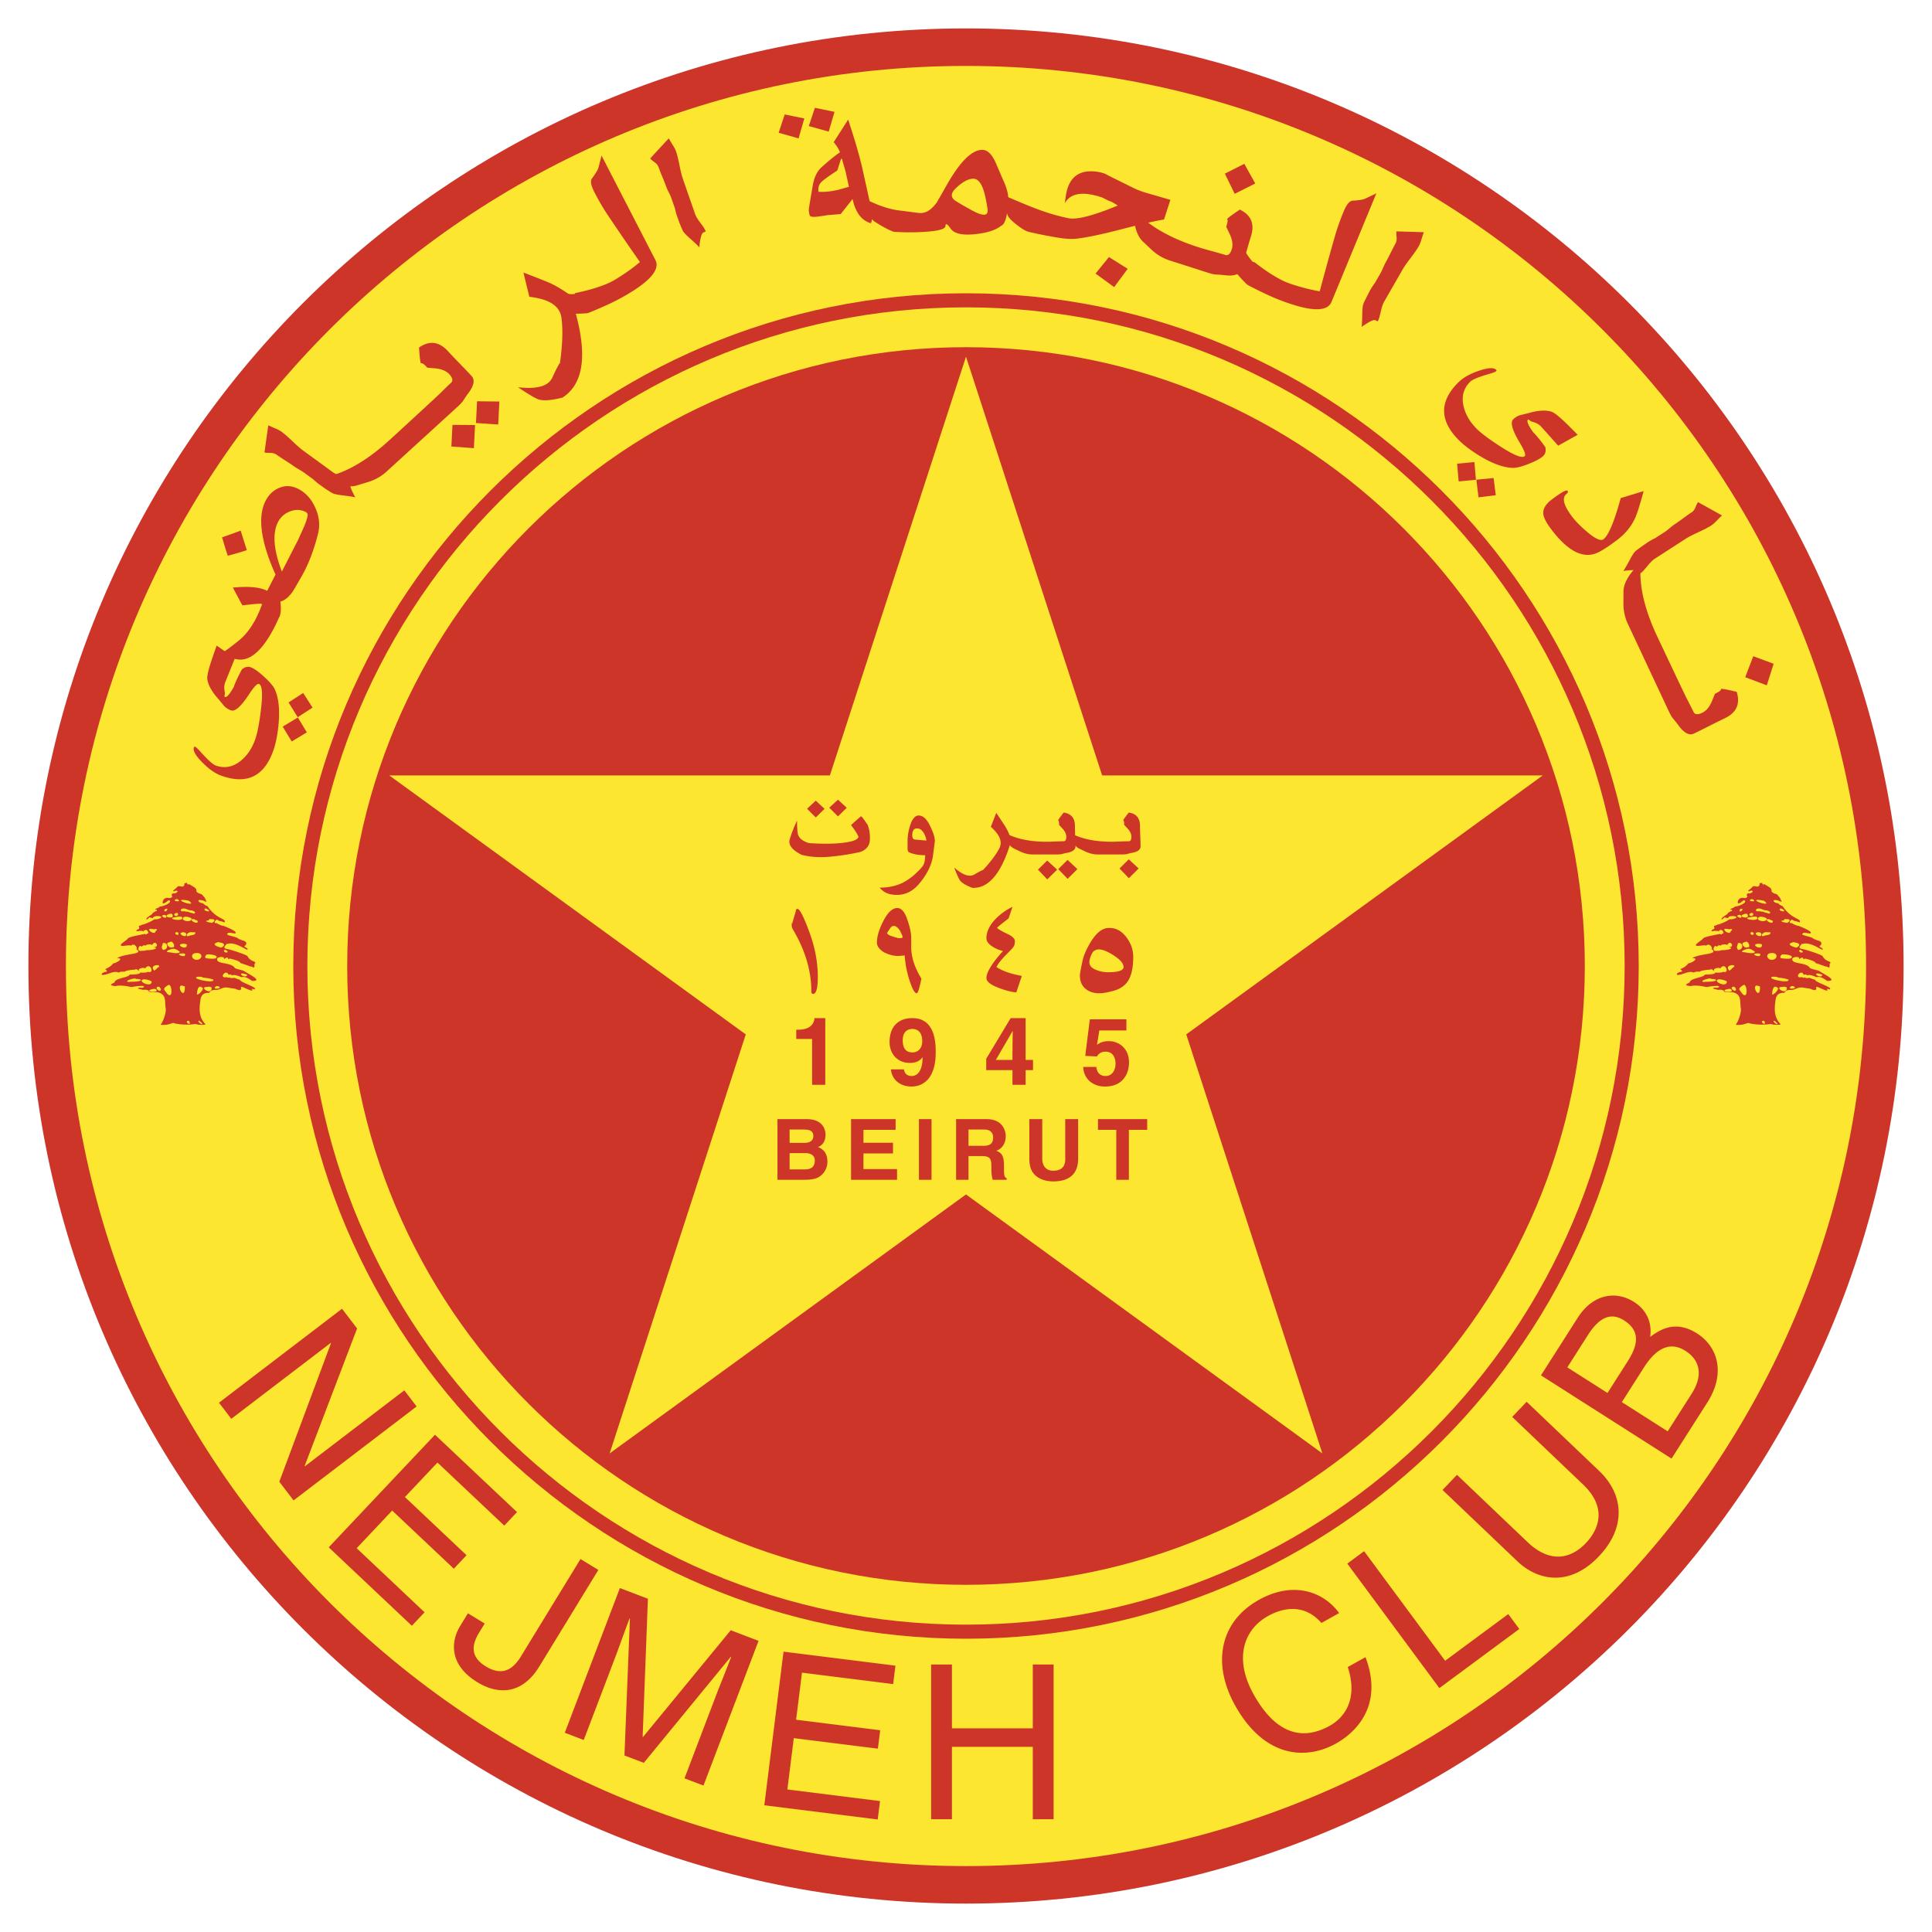
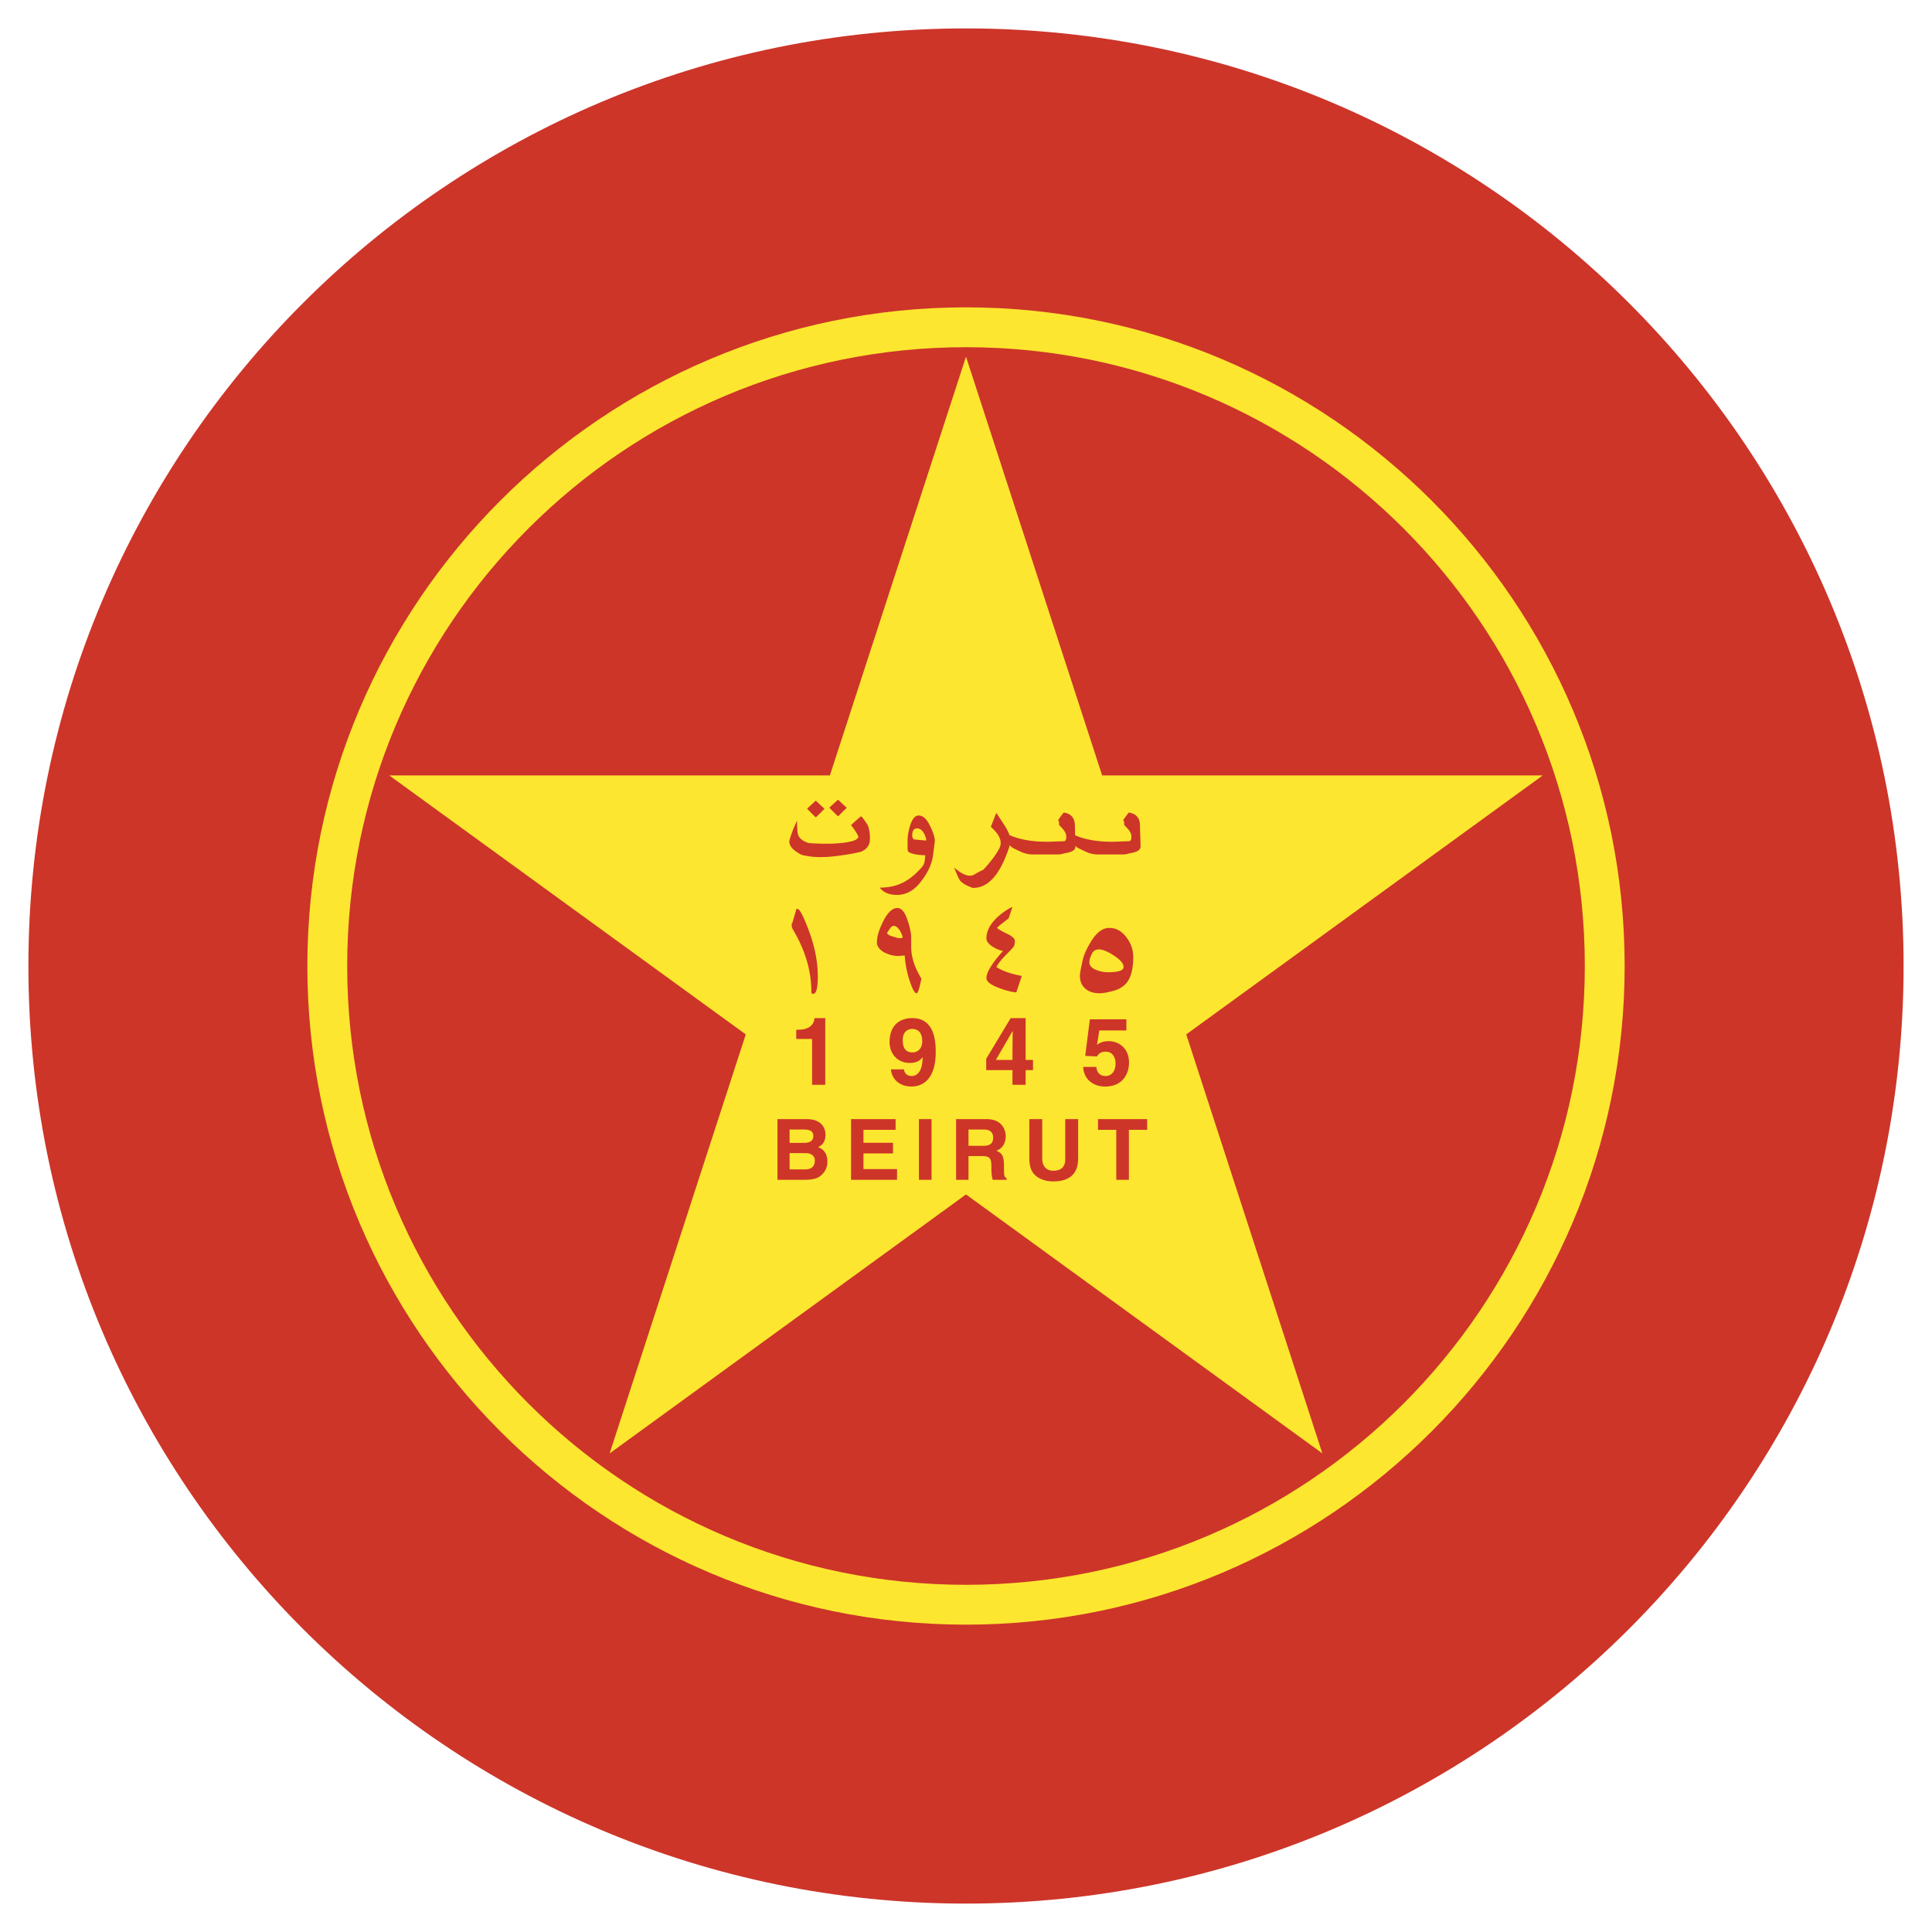
<svg xmlns="http://www.w3.org/2000/svg" width="2500" height="2500" viewBox="0 0 192.756 192.756">
  <g fill-rule="evenodd" clip-rule="evenodd">
    <path fill="#fff" d="M0 0h192.756v192.756H0V0z" />
    <path d="M96.378 189.922c51.663 0 93.543-41.883 93.543-93.544 0-51.662-41.881-93.543-93.543-93.543-51.662 0-93.544 41.881-93.544 93.543 0 51.661 41.882 93.544 93.544 93.544z" fill="#cd3529" />
-     <path d="M96.378 186.18c49.594 0 89.801-40.207 89.801-89.802 0-49.595-40.207-89.801-89.801-89.801-49.595 0-89.802 40.206-89.802 89.801.001 49.595 40.207 89.802 89.802 89.802z" fill="#fde62f" />
-     <path d="M29.261 96.378c0 37.009 30.108 67.118 67.117 67.118 37.008 0 67.118-30.109 67.118-67.118s-30.109-67.117-67.118-67.117c-37.008 0-67.117 30.108-67.117 67.117z" fill="#cd3529" />
    <path d="M30.665 96.378c0-36.235 29.479-65.714 65.714-65.714s65.713 29.479 65.713 65.714-29.479 65.714-65.713 65.714-65.714-29.479-65.714-65.714z" fill="#fde62f" />
    <path d="M96.378 158.117c34.096 0 61.739-27.643 61.739-61.739S130.474 34.64 96.378 34.64c-34.097 0-61.738 27.642-61.738 61.738 0 34.097 27.642 61.739 61.738 61.739z" fill="#cd3529" />
    <path fill="#fde62f" d="M153.92 77.364h-43.959L96.378 35.587l-13.58 41.777h-43.96l35.568 25.839-13.582 41.805 35.554-25.838 35.554 25.836-13.58-41.805 35.568-25.837z" />
-     <path d="M29.72 71.583l-1.515.913.898 1.484 1.511-.911-.913-1.509 1.484-.962-.939-1.458-1.455.943.929 1.5zm-8.105-7.173l-.372 1.065c-.421 1.204-.606 1.97-.557 2.297.085.584.443 1.229 1.074 1.936.252.301.438.527.56.677.192.223.434.385.727.488.404.141.997-.382 1.778-1.57.501-.77.837-1.125 1.009-1.065.327.114.393.974.199 2.579-.162 1.347-.349 2.32-.561 2.923-.325.931-.816 1.658-1.474 2.182-.766.612-1.589.765-2.469.456-.293-.103-.812-.572-1.556-1.409-.25-.279-.423-.437-.518-.47-.052-.018-.088.002-.11.062-.105.302.122.749.682 1.342.714.763 1.408 1.263 2.083 1.498 2.54.898 4.263.049 5.17-2.546.199-.569.352-1.266.456-2.09.216-1.695.112-3.019-.31-3.97-.14-.319-.495-.741-1.066-1.266-.571-.523-1.021-.843-1.348-.958-.284-.099-.575-.032-.87.204-.368.665-.642 1.255-.823 1.772-.406.719-.695 1.048-.868.987-.051-.017-.069-.066-.05-.148a.595.595 0 0 0 .026-.324c-.078-.385-.064-.714.041-.988l.966-2.392-1.819-1.272z" fill="#cd3529" />
    <path d="M27.739 52.083c.254-.495.654-.85 1.2-1.062.546-.212 1.068-.191 1.565.063.155.079.215.213.181.4-.056.331-.221.791-.492 1.38l-.464 1.025-.462.902-1.145 2.232c-.83-2.171-.958-3.817-.383-4.94zm-3.112 2.806l-.31-.979c-.052-.16-.111-.346-.177-.559l-.129-.411c-.456.175-1.074.398-1.854.671.305 1.039.497 1.651.576 1.835a32.56 32.56 0 0 0 1.894-.557zm3.358 5.128c.519-.145.994-.588 1.426-1.332l.691-1.201c.673-1.174 1.219-2.598 1.636-4.273.204-.819.112-1.667-.276-2.543-.387-.876-.955-1.507-1.704-1.892-.626-.32-1.245-.36-1.856-.119-.611.24-1.077.673-1.398 1.299-.825 1.609-.497 4.065.984 7.369l-.831 1.622c-.717-.369-1.859-.476-3.425-.321l.949 1.769c1.033-.118 1.627-.172 1.786-.163.057.009.108.019.153.032.041.021.04.051-.001.091-.174.485-.366.931-.575 1.337-.483.943-1.063 1.687-1.74 2.233-.968.777-1.484 1.147-1.549 1.115.255.223.504.397.749.522 1.503.771 2.971-.238 4.399-3.025.142-.277.279-.57.413-.882.199-.288.252-.836.158-1.643l.011.005zM26.768 42.431c.1.049.324.151.674.305a3.2 3.2 0 0 1 .661.347c.258.188.615.499 1.071.934.456.435.812.746 1.07.934l2.982 2.174c.192.14.51.284.955.433.445.147.745.278.899.391l-.141.239c-.094.16.076.639.511 1.435-.166-.052-.595-.12-1.29-.204-.467-.055-.784-.121-.955-.199-.055-.017-.31-.175-.769-.476-.26-.184-.457-.324-.589-.421a6.578 6.578 0 0 1-.608-.511l-.895-.652a5.977 5.977 0 0 0-.511-.321c-.23-.132-.4-.239-.511-.32a18.63 18.63 0 0 0-.859-.574c-.388-.249-.67-.438-.847-.566s-.384-.193-.621-.193c-.315.001-.519-.015-.609-.046l.382-2.709zM56.12 39.668c-1.072.271-1.851.335-2.338.196-.32-.089-1.019-.499-2.097-1.229 1.369.157 2.346.031 2.929-.378.217-.152.384-.352.5-.6.394-.856.646-1.339.758-1.451.255-1.865.302-3.375.139-4.533a1.881 1.881 0 0 0-.319-.814c-.467-.667-1.427-1.083-2.881-1.248l-.587-2.416c.603.225 1.411.542 2.422.95.588.235 1.327.661 2.216 1.278.182.531.322.962.421 1.295 1.362 4.594.975 7.577-1.163 8.95z" fill="#cd3529" />
    <path d="M58.64 31.24c-.393.044-.921.065-1.587.065-.476-.067-.985-.354-1.524-.856-.324-.302-.536-.557-.633-.763-.062-.133-.076-.248-.042-.346a.167.167 0 0 1 .063-.059c.157-.074.573-.074 1.25 0 .678.075 1.07.087 1.177.037.029-.024.038-.048.026-.074 1.437-.294 2.593-.647 3.468-1.061.198-.093.407-.208.627-.341.932-.571 1.725-1.138 2.38-1.699a295.363 295.363 0 0 1-3.204-4.678 22.31 22.31 0 0 1-1.404-2.425c-.292-.599-.349-1.016-.167-1.253.371-.498.583-.851.637-1.058l.31-1.205 5.369 10.41c.446.859-.35 1.922-2.387 3.186-.803.5-1.633.943-2.491 1.328-.892.402-1.513.665-1.868.792zM66.72 13.805c.054.098.181.31.381.636.168.261.285.482.347.663.105.301.219.761.344 1.38.124.619.239 1.079.344 1.38l1.215 3.491c.077.224.258.523.542.898.284.375.458.652.521.833l-.252.117c-.168.078-.301.568-.396 1.472-.107-.137-.421-.438-.944-.903-.354-.312-.577-.548-.672-.709-.035-.046-.155-.322-.362-.831-.108-.3-.19-.527-.244-.682a6.757 6.757 0 0 1-.209-.769l-.364-1.048a5.008 5.008 0 0 0-.25-.55 4.372 4.372 0 0 1-.25-.552 20.233 20.233 0 0 0-.378-.963 19.696 19.696 0 0 1-.373-.949 1.059 1.059 0 0 0-.392-.517c-.252-.183-.405-.312-.461-.39l1.853-2.007zM38.864 43.903c.229-.209 4.706-4.314 5.139-4.748.434-.433.764-.752.989-.958s.172-.492-.161-.857c-.309-.338-.793-.536-1.451-.592l-.745-.063c-.327-.358-.531-.5-.611-.427-.006.006-.015.002-.028-.011-.062-.067-.125-.593-.189-1.576 1.044-.719 2.007-.596 2.887.367.258.285.652.698 1.18 1.242.528.543.922.957 1.181 1.24.363.397.222 1.008-.423 1.833-.062.082-.201.289-.417.621-.098.151-.288.356-.571.614l-7.1 6.482a4.732 4.732 0 0 1-1.859 1.032l-1.09.331c-.551.17-1.241.098-2.072-.215-.393-.146-.645-.279-.755-.401-.079-.086-.082-.164-.007-.231.047-.044.139-.085.276-.124 1.855-.519 3.796-1.705 5.827-3.559zm8.626-1.698l.107-2.169 2.223.024-.114 2.294-2.216-.149zm-2.456 2.341l.109-2.158 2.253.016-.117 2.311-2.245-.169zM84.697 18.634l-.651.186c-.287.082-.452.128-.496.137-.696.154-1.324.213-1.886.178-.057-.38.026-.693.249-.939.165-.176.548-.467 1.152-.872l.472-.314.369-1.148.092-.02c.234.809.359 1.249.376 1.32l.321 1.459.002.013zm-.899-3.436c-.552.384-1.167.884-1.844 1.502-.437.396-.725.996-.865 1.804l-.377 2.231a1.56 1.56 0 0 0 .033.596l.03.134c.035.161.307.208.814.144.425-.057.746-.104.96-.143.613-.05 1.057-.088 1.331-.111l1.18-1.495c.299 1.355.911 2.16 1.836 2.414l.176-.615c.119-.399.164-.606.132-.618-.146.033-.249-.085-.308-.353l-.413-1.874-.41-1.859c-.28-1.266-.765-2.941-1.454-5.024l-1.439 2.254c.335.412.54.75.618 1.013zm-3.105-2.621l1.989.553.576-1.969-1.956-.406-.609 1.822zm-3.009.668l1.99.562.572-1.988-1.955-.4-.607 1.826z" fill="#cd3529" />
    <path d="M95.39 20.077c-.289-.179-.432-.381-.428-.608.004-.209.141-.443.411-.701.669-.634 1.255-.946 1.757-.937.447.008.801.456 1.059 1.342.111.386.225.938.338 1.657.01.055.014.119.012.191-.006.273-.137.408-.393.402-.236-.005-.592-.129-1.061-.375a31.209 31.209 0 0 1-1.695-.971zm-5.415 3.089c.557.021 1.151.017 1.781-.008 1.71-.069 2.568-.273 2.574-.612.002-.119.031-.178.086-.177.081.002.229.154.444.458.267.369.793.561 1.579.576.256.005.534-.008.836-.039 1.062-.109 1.865-.34 2.412-.695.1-.071.18-.125.236-.16.248-.115.434-.536.557-1.264.092-.528.133-.997.123-1.409-.01-.475-.15-1.026-.422-1.652-.51-1.178-.785-1.818-.828-1.919-.377-.865-.822-1.302-1.332-1.312-1.024-.019-2.191 1.115-3.504 3.403l-1.047 1.832c-.517.721-1.062 1.077-1.637 1.066a2.453 2.453 0 0 1-.274-.018l-1.969-.256c-.547-.074-1.156-.235-1.828-.485-.263-.096-.843-.348-1.74-.758-.072-.01-.109.048-.112.176-.002.109.023.261.074.455.111.413.512.978 1.201 1.695.831.535 1.482.886 1.955 1.05.055.016.333.035.835.053z" fill="#cd3529" />
-     <path d="M106.234 20.279l.098-.692c.268-1.89 1.309-2.707 3.129-2.451.252.036.51.1.773.192.301.163.719.374 1.254.633l1.486.736c.379.193.781.355 1.205.489.115.035.979.286 2.592.753l-.637 1.962c-.914.149-2.363.48-4.346.997-1.867.484-3.318.789-4.35.911-.498.06-1.119.027-1.869-.097a44.763 44.763 0 0 1-2.639-.511l-.309-.071c-.26-.063-.631-.28-1.113-.649s-.795-.674-.936-.917a31.57 31.57 0 0 1-.738-2.215c1.635.706 2.74 1.168 3.318 1.387 1.225.476 2.375.82 3.451 1.035.824.172 2.451-.246 4.881-1.251.092.013-.1-.114-.572-.381a4.315 4.315 0 0 1-.537-.227l-.398-.201a7.388 7.388 0 0 0-1.336-.336c-1.172-.165-1.975.136-2.407.904zm4.407 5.367l1.869 1.174-1.352 1.824-1.857-1.351 1.34-1.647z" fill="#cd3529" />
-     <path d="M122.205 17.322l1.939-.977 1.094 1.959-2.053 1.033-.98-2.015zm-2.631 7.345c.297.095.74.223 1.332.384.59.161 1.031.288 1.324.382.291.093.512-.096.664-.566.139-.436.064-.957-.225-1.559l-.328-.682c.148-.462.18-.708.094-.735-.008-.002-.008-.012-.002-.029.027-.088.449-.404 1.266-.95 1.135.546 1.502 1.442 1.104 2.688-.119.365-.279.915-.482 1.647a41.713 41.713 0 0 1-.479 1.646c-.166.515-.766.696-1.803.546-.102-.013-.35-.03-.746-.052-.178-.008-.451-.072-.816-.19l-3.809-1.222a4.754 4.754 0 0 1-1.82-1.102l-.828-.782c-.42-.394-.701-1.03-.842-1.908-.068-.415-.078-.701-.027-.857.037-.112.104-.154.199-.124.059.02.141.081.244.18 1.369 1.35 3.363 2.446 5.98 3.285z" fill="#cd3529" />
+     <path d="M122.205 17.322l1.939-.977 1.094 1.959-2.053 1.033-.98-2.015zm-2.631 7.345c.297.095.74.223 1.332.384.59.161 1.031.288 1.324.382.291.093.512-.096.664-.566.139-.436.064-.957-.225-1.559l-.328-.682c.148-.462.18-.708.094-.735-.008-.002-.008-.012-.002-.029.027-.088.449-.404 1.266-.95 1.135.546 1.502 1.442 1.104 2.688-.119.365-.279.915-.482 1.647a41.713 41.713 0 0 1-.479 1.646c-.166.515-.766.696-1.803.546-.102-.013-.35-.03-.746-.052-.178-.008-.451-.072-.816-.19a4.754 4.754 0 0 1-1.82-1.102l-.828-.782c-.42-.394-.701-1.03-.842-1.908-.068-.415-.078-.701-.027-.857.037-.112.104-.154.199-.124.059.02.141.081.244.18 1.369 1.35 3.363 2.446 5.98 3.285z" fill="#cd3529" />
    <path d="M124.422 28.392a15.128 15.128 0 0 1-1.08-1.17c-.256-.408-.367-.982-.332-1.721.021-.443.078-.77.174-.978.061-.133.139-.218.236-.254a.145.145 0 0 1 .086.009c.156.072.426.39.809.955.379.564.623.871.732.92.035.006.061-.003.072-.028 1.152.906 2.17 1.56 3.051 1.96.199.091.422.177.666.258 1.039.342 1.984.582 2.834.718.496-1.86.996-3.682 1.506-5.466.266-.911.58-1.791.943-2.638.268-.61.551-.923.852-.937.623-.038 1.029-.103 1.225-.194l1.125-.541-4.475 10.832c-.367.897-1.695.976-3.98.236a20.909 20.909 0 0 1-2.629-1.045c-.885-.421-1.489-.726-1.815-.916zM142.055 23.165c-.041.104-.117.34-.232.706-.086.298-.178.53-.273.696-.16.277-.43.668-.812 1.171s-.654.893-.812 1.171l-1.844 3.212c-.119.207-.229.539-.328.998-.102.459-.199.772-.295.939l-.25-.113c-.168-.075-.623.15-1.365.673.035-.17.059-.604.07-1.304.006-.471.041-.794.1-.971.012-.057.143-.33.391-.819.143-.287.254-.502.336-.646.119-.206.266-.427.443-.662l.553-.965c.068-.119.156-.3.262-.546.104-.245.191-.428.26-.546.113-.199.273-.504.48-.919.205-.414.361-.716.471-.907.109-.189.152-.402.129-.637-.031-.313-.037-.517-.016-.61l2.732.079zM171.803 51.425c-.082.075-.258.249-.527.521-.215.226-.4.39-.561.493-.27.173-.691.393-1.266.657-.574.264-.998.482-1.266.655l-3.105 2.008c-.201.128-.447.377-.742.746s-.521.604-.684.709l-.172-.217c-.115-.144-.623-.155-1.523-.033.109-.135.328-.511.658-1.129.219-.416.396-.689.531-.818.035-.046.275-.229.723-.549.262-.183.461-.319.6-.408.199-.129.432-.258.697-.386l.932-.602c.115-.074.275-.198.479-.372s.361-.298.477-.373c.191-.124.475-.322.846-.595.373-.273.652-.47.836-.588a1.06 1.06 0 0 0 .41-.503c.117-.29.207-.47.27-.542l2.387 1.326zM149.018 47.692l.215 1.718-1.719.208-.219-1.755-1.764.169-.152-1.766 1.723-.167.152 1.764 1.764-.171zm6.441-3.228l-1.721-1.922c-.199-.213-.49-.369-.871-.467a.601.601 0 0 1-.281-.166c-.062-.051-.115-.058-.154-.02-.129.129.041.532.51 1.21.385.388.797.892 1.234 1.511.082.368.018.658-.197.871-.246.245-.729.509-1.449.794-.719.285-1.254.42-1.602.406-1.039-.035-2.273-.52-3.705-1.453-.695-.454-1.256-.895-1.682-1.322-1.938-1.948-1.949-3.869-.033-5.762.508-.503 1.26-.911 2.258-1.221.777-.244 1.279-.253 1.504-.026.045.046.049.088.01.126-.072.071-.289.159-.648.264-1.076.309-1.725.573-1.945.792-.664.66-.887 1.468-.672 2.424.184.82.623 1.581 1.316 2.278.451.452 1.246 1.044 2.385 1.777 1.357.874 2.158 1.189 2.406.945.127-.128-.045-.586-.518-1.372-.729-1.222-.939-1.984-.637-2.286.219-.218.471-.365.756-.441.188-.044.471-.113.854-.208.91-.26 1.646-.299 2.209-.122.316.099.924.6 1.824 1.503l.795.801-1.946 1.086zM163.986 48.997c-.369 1.362-.654 2.264-.857 2.707-.389.835-.98 1.555-1.775 2.158-1.02.773-1.766 1.236-2.238 1.387-1.338.429-2.779-.373-4.324-2.408-.502-.664-.773-1.181-.814-1.553-.055-.498.217-.974.814-1.428.965-.731 1.5-1.028 1.605-.889.066.087.029.189-.105.304-.482.389-.301 1.14.543 2.252.348.458.822.946 1.422 1.465.869.75 1.443 1.02 1.721.809.504-.382 1.078-1.752 1.723-4.107l2.285-.697z" fill="#cd3529" />
-     <path d="M170.527 72.431a65.014 65.014 0 0 1 1.535-.759c1.182-.554 1.584-1.436 1.209-2.648-.957-.23-1.479-.326-1.561-.287-.016.008-.023.016-.02.024.047.099-.15.25-.59.457l-.281.692c-.25.612-.582 1.015-.996 1.209-.447.21-.736.176-.865-.102a36.001 36.001 0 0 0-.623-1.229c-.283-.542-2.873-6.036-3.006-6.317-1.166-2.49-1.721-4.697-1.664-6.62.004-.144-.008-.244-.035-.301-.043-.092-.117-.111-.225-.062-.148.069-.352.271-.607.603-.545.699-.82 1.337-.822 1.914l-.008 1.138c-.006.76.139 1.453.434 2.083l4.078 8.705c.164.347.303.59.418.728.252.304.41.499.469.582.596.861 1.137 1.178 1.623.949.35-.164.862-.416 1.537-.759zM176.271 68.375l.686-2.149-2.033-.756-.803 2.095 2.15.81zM40.34 138.715l1.227 1.607-12.277 9.375-1.423-1.865 5.152-13.812-.025-.036-9.918 7.573-1.228-1.608 12.277-9.375 1.502 1.969-5.231 13.711.026.033 9.918-7.572zM41.091 162.203l-8.293-7.826 10.601-11.234 8.184 7.72-1.27 1.346-6.667-6.289-3.247 3.441 6.149 5.803-1.269 1.348-6.15-5.803-3.544 3.756 6.776 6.392-1.27 1.346zM48.357 161.98l-.562.916c-.964 1.578-.561 2.607.669 3.359 1.652 1.012 2.717.301 3.503-.984l5.95-9.727 1.78 1.088-5.883 9.619c-1.886 3.082-4.41 2.674-6.19 1.584-3.065-1.875-2.487-4.346-1.735-5.574l.797-1.303 1.671 1.022zM68.293 177.426l3.245-8.525c.161-.424.898-2.238 1.41-3.584l-.04-.016-8.676 10.578-1.93-.734.546-13.65-.04-.016c-.506 1.326-1.162 3.172-1.322 3.594l-3.246 8.525-1.89-.721 5.496-14.436 2.795 1.064-.524 13.773.041.016 8.748-10.645 2.775 1.057-5.495 14.438-1.893-.718zM87.569 181.529l-11.314-1.416 1.918-15.328 11.165 1.399-.229 1.836-9.095-1.139-.587 4.695 8.389 1.051-.23 1.836-8.39-1.049-.641 5.121 9.244 1.158-.23 1.836zM103.043 166.068h2.076v15.434h-2.076v-7.221h-8.068v7.221H92.9v-15.434h2.075v6.371h8.068v-6.371zM131.84 161.924c-1.828-2.082-4.043-1.414-5.338-.689-2.441 1.365-3.406 4.268-1.424 7.818 1.771 3.174 4.262 4.986 7.605 3.119 1.184-.66 2.916-2.367 1.785-5.85l1.766-.986c2.09 5.51-1.916 8.043-2.93 8.609-3.062 1.709-7.178 1.396-10.074-3.787-2.318-4.15-1.557-8.346 2.369-10.539 3.475-1.939 6.484-.787 8.006 1.318l-1.765.987zM144.182 165.693l6.298-4.656 1.1 1.488-7.975 5.897-9.185-12.42 1.678-1.24 8.084 10.931zM152.312 139.855l7.256 6.918c2.291 2.184 2.855 5.457-.068 8.525-2.865 3.006-6.029 2.457-8.115.467l-7.461-7.111 1.439-1.51 7.041 6.711c2.43 2.314 4.51 1.475 5.801.117 1.32-1.383 2.166-3.551-.264-5.865l-7.068-6.74 1.439-1.512zM156.371 136.422l2.035-3.193c1.248-1.959 2.412-2.264 3.629-1.49 1.596 1.02 1.445 2.377.369 4.064l-2.023 3.174-4.01-2.555zm10.399 9.103l3.574-5.605c1.838-2.885 1.061-5.549-1.025-6.879-2.23-1.422-3.789-.299-4.678.336.242-1.863-.758-2.936-1.611-3.479-1.777-1.133-4.082-.842-5.631 1.59l-3.656 5.732 13.027 8.305zm-4.958-5.634l2.209-3.465c.914-1.434 2.307-2.816 4.139-1.648 1.451.926 1.787 2.441.619 4.273l-2.395 3.754-4.572-2.914zM103.557 86.762l.927.974.987-.969-.989-.912-.925.907zM105.584 86.711l.932.971.978-.97-.984-.918-.926.917zM111.695 86.646l.928.973.979-.971-.985-.911-.922.909z" fill="#cd3529" />
    <path d="M112.426 85.209c.23-.061.375-.096.436-.106.619-.104.93-.318.93-.643 0-.23-.01-.573-.025-1.027-.02-.456-.029-.799-.029-1.029 0-.786-.373-1.23-1.123-1.334-.365.464-.549.724-.549.779 0 .011.002.016.008.016.057 0 .086.146.086.438l.311.331c.273.292.41.576.41.852 0 .298-.092.448-.277.448-.182 0-.459.008-.824.024-.367.017-.645.025-.83.025-1.482 0-2.699-.221-3.682-.642a25.388 25.388 0 0 1-.023-.937c0-.786-.375-1.23-1.123-1.334-.365.464-.549.724-.549.779 0 .011.002.016.006.016.059 0 .088.146.088.438l.309.331c.273.292.41.576.41.852 0 .298-.092.448-.275.448s-.459.008-.826.024c-.367.017-.643.025-.83.025-1.508 0-2.742-.229-3.732-.664a5.645 5.645 0 0 0-.463-.917c-.357-.55-.645-.984-.863-1.303l-.543 1.392c.658.583.986 1.118.986 1.607 0 .176-.041.346-.123.511-.318.627-.861 1.354-1.629 2.183-.092.017-.383.168-.871.453a.882.882 0 0 1-.452.124c-.428 0-.951-.274-1.57-.822.28.731.482 1.173.608 1.326.192.237.598.474 1.216.709 1.525.061 2.74-1.275 3.65-4.004.023-.07.051-.159.076-.245.137.148.277.259.428.329l.617.294c.412.196.826.294 1.242.294h2.4c.23 0 .396-.014.502-.041.23-.061.375-.096.436-.106.619-.104.93-.318.93-.643l-.002-.074c.117.119.24.216.371.276l.617.294c.41.196.824.294 1.24.294h2.4c.228 0 .396-.013.5-.041zM79.044 92.11l.354-1.2c0-.153.055-.229.165-.229.22 0 .606.745 1.158 2.232.58 1.561.871 3.07.871 4.528 0 1.145-.155 1.717-.466 1.717-.117 0-.177-.076-.177-.229 0-2.102-.635-4.204-1.904-6.305a.366.366 0 0 0-.028-.11.388.388 0 0 1-.027-.121v-.283h.054zM89.199 92.377c-.175 0-.321.105-.438.315-.081.116-.143.207-.187.272l-.066.097c0 .125.139.232.417.326.424.146.694.218.811.218.212 0 .318-.036.318-.109 0-.087-.087-.3-.263-.642-.219-.317-.416-.477-.592-.477zm1.064 2.956c-.081 0-.195.007-.345.022s-.265.022-.346.022c-.424 0-.888-.125-1.392-.374-.46-.293-.691-.616-.691-.969 0-.572.201-1.26.603-2.066.453-.917.932-1.375 1.436-1.375.387 0 .708.355.964 1.066.278.776.417 1.403.417 1.88v.923c0 1.012.34 2.07 1.019 3.176l-.043.209c-.176.836-.318 1.252-.428 1.252-.183 0-.398-.361-.646-1.088a10.025 10.025 0 0 1-.548-2.678zM101.014 90.477l-.385 1.15-.646.504a6.507 6.507 0 0 0-.514.438c.131.139.498.351 1.096.636.457.219.688.449.688.69 0 .292-.057.492-.166.602-.076.11-.26.311-.555.603-.561.555-.934 1.014-1.117 1.379.562.381 1.406.678 2.531.889l-.549 1.643c-.467-.035-1.041-.182-1.721-.438-.84-.314-1.26-.643-1.26-.986 0-.576.551-1.479 1.654-2.706a3.166 3.166 0 0 1-1.029-.428c-.418-.262-.625-.543-.625-.843 0-.636.291-1.264.877-1.885a5.96 5.96 0 0 1 1.721-1.248zM109.695 94.719c-.357 0-.605.135-.744.406-.176.343-.264.635-.264.877 0 .344.244.606.732.789.365.139.744.209 1.139.209 1.027 0 1.541-.176 1.541-.527 0-.343-.328-.727-.984-1.15-.619-.402-1.119-.603-1.496-.603h.076v-.001zm1.018-2.137c.658 0 1.227.325 1.703.975.432.592.648 1.231.648 1.918 0 1.307-.271 2.223-.812 2.75a2.507 2.507 0 0 1-1.078.602c-.631.184-1.121.273-1.473.273-.572 0-1.033-.145-1.385-.438-.383-.314-.572-.752-.572-1.314 0-.213.092-.727.275-1.545.102-.459.332-1.004.691-1.632.602-1.059 1.242-1.589 1.924-1.589h.079zM79.443 102.734h.187c1.264 0 1.601-.656 1.629-1.154h1.078v6.65h-1.313v-4.576h-1.581v-.92zM91.047 105c.459 0 .964-.326.964-1.113 0-.758-.328-1.227-1-1.227-.337 0-.945.168-.945 1.123 0 1.002.486 1.217.981 1.217zm-.86 1.693v.01c.075.455.365.65.767.65.542 0 1.085-.455 1.094-1.846l-.018-.02c-.3.449-.814.562-1.262.562-1.273 0-2.016-.965-2.016-2.08 0-1.631.967-2.391 2.268-2.391 2.298 0 2.336 2.484 2.336 3.42 0 2.57-1.214 3.404-2.411 3.404-1.132 0-1.947-.656-2.061-1.711h1.303v.002zM99.357 105.746l1.664-2.867h.02c0 .207-.027 1.252-.027 2.867h-1.657zm3.707 0h-.738v-4.166h-1.492l-2.439 4.053v1.135h2.619v1.463h1.312v-1.463h.738v-1.022zM109.447 104.24c.242-.168.541-.365 1.188-.365.887 0 2.008.619 2.008 2.143 0 .906-.459 2.387-2.41 2.387-1.039 0-2.098-.619-2.164-1.957h1.312c.057.543.346.906.926.906.625 0 .992-.531.992-1.242 0-.588-.283-1.186-.973-1.186-.178 0-.627.01-.879.477l-1.172-.057.459-3.648h3.646v1.109h-2.699l-.234 1.433zM78.779 115.047h1.604c.456 0 .911.203.911.736 0 .617-.354.887-.968.887h-1.547v-1.623zm-1.213 2.662h2.558c1.236 0 1.563-.209 1.907-.545a1.75 1.75 0 0 0 .52-1.246c0-.6-.193-1.191-.93-1.471.251-.125.739-.371.739-1.244 0-.625-.378-1.547-1.859-1.547h-2.934v6.053h-.001zm1.213-5.014h1.446c.569 0 .922.152.922.652 0 .484-.395.678-.89.678h-1.479v-1.33h.001zM89.355 112.725h-3.207v1.287h2.946v1.066h-2.946v1.563h3.351v1.068h-4.59v-6.053h4.446v1.069zM92.94 117.709h-1.257v-6.053h1.257v6.053zM96.628 114.318v-1.623h1.575c.74 0 .883.475.883.795 0 .6-.32.828-.975.828h-1.483zm-1.238 3.391h1.238v-2.369h1.301c.932 0 .98.32.98 1.146 0 .623.051.936.135 1.223h1.393v-.16c-.27-.102-.27-.32-.27-1.207 0-1.129-.27-1.314-.764-1.533.604-.203.939-.777.939-1.445 0-.525-.293-1.707-1.896-1.707H95.39v6.052zM107.566 115.596c0 1.592-.957 2.273-2.479 2.273-.555 0-1.379-.135-1.916-.73-.33-.371-.455-.859-.473-1.467v-4.016h1.287v3.932c0 .844.488 1.215 1.076 1.215.865 0 1.219-.422 1.219-1.156v-3.99h1.285v3.939h.001zM112.629 117.709h-1.258v-4.984h-1.826v-1.069h4.91v1.069h-1.826v4.984zM79.985 85.291c-.822-.417-1.232-.857-1.232-1.319 0-.066.014-.145.041-.239.169-.571.412-1.192.729-1.863 0 .764.037 1.245.114 1.443.137.357.489.623 1.057.799.213.022.593.042 1.139.058 1.256.033 2.273-.038 3.048-.213.431-.099.688-.25.77-.453-.075-.236-.321-.632-.74-1.187.306-.286.635-.576.985-.873.049 0 .164.128.345.387.126.176.238.339.337.487.143.411.214.821.214 1.228 0 .147-.003.255-.008.321-.044.516-.345.89-.904 1.12-.833.199-1.798.355-2.893.47-.367.039-.731.058-1.094.058a7.776 7.776 0 0 1-1.908-.224zm.535-4.597c.082-.082.373-.354.872-.813.192.181.482.452.872.813l-.436.436c-.143.142-.288.285-.436.427a63.836 63.836 0 0 1-.863-.863c-.001.006-.003.006-.009 0zm2.212-.107c.252-.233.545-.5.879-.803.362.343.652.612.872.808-.027.028-.089.087-.186.18-.096.093-.179.174-.25.245l-.436.433a48.181 48.181 0 0 1-.872-.863c.001.006-.002.006-.007 0zM92.424 83.859a1.901 1.901 0 0 0-.281-.785c-.18-.283-.397-.426-.65-.426-.319 0-.478.231-.478.692 0 .262.088.402.264.418a23.1 23.1 0 0 0 1.145.101zm.666 1.465c-.121.934-.576 1.875-1.365 2.824-.63.758-1.378 1.137-2.244 1.137-.773 0-1.343-.241-1.71-.726 1.113 0 2.061-.27 2.845-.814.279-.192.509-.373.69-.542.471-.44.751-.753.839-.939.104-.225.156-.538.156-.939-.625 0-1.147-.09-1.564-.272-.126-.055-.189-.183-.189-.386v-.75c0-.471.079-.971.238-1.498.213-.703.502-1.054.864-1.054.395 0 .74.278 1.036.831.389.731.585 1.305.585 1.721l-.181 1.407zM181.182 93.748c0 .093.799.106.457.576-.352.151.328.223.199.433-.305-.083-.963-.61-1.713-.633l-.387.059c-.082.188-.471.399.129.516.094-.023 1.912.552 1.982.705.328.646 1.021.434.682.787.082.562-.213.246-.295.234l-.082.012c0-.012-.973-.353-1.02-.353 0-.199-.787-.387-1.045-.446-.047.012-.129.059-.176.059 0-.352-.387 0-.434 0 .188-.305-.611-.258-.658-.047-.117.575 1.221.317 1.715.857 0 .164.773.258.961.375.67.412 1.867.986.82.986-.244-.129-.609-.492-1.102-.375-.164-.094-.68-.295-.916-.178 0-.021-.047-.045-.082-.045 0-.107-.223-.012-.258-.012-.258-.671-1.068.434-.152.223 0 .082.188.082.281.035 0 .105.352.059.447.047.082.021.42.176.551.176 0 .281 1.854.775 1.455.975-.047 0-.176-.059-.225-.072-.033.072 0 .131 0 .201-.586-.105-1.23-.635-1.102-.236-.023.318-.387.107-.469.107 0-.072-.576-.131-.658-.141-.621-.154-.75.068-1.244.186-.234.014-.656-.045-.809.295-.775-.025-.857.434-.904.867-.152.986-.035 1.703.541 2.289-.213.023-.564.082-1.033-.047-.811.141-1.891.023-2.184-.105-.387.07-.469.234-1.291.188.211-.211.609-1.209.518-1.654-.119-.705.129-1.408-.869-1.607-.023.012-.787.012-.797-.059 0-.141-.354-.211-.564-.166-.059 0-.492-.117-.527-.117 0-.199.457 0 .574-.164.188-.258-1.197 0-1.244 0-.48-.105-1.139-.211-1.584-.094-.939-.092-.094-.305-.094-.375.094-.445 1.396-.457 1.514-.775.211 0 1.045 0 1.045-.199.258 0 .574.037.785-.082.693.246.225-1.056-.293-.328-.129-.152-.74.012-.621.199.176.248-.342-.316-.342-.082-.232 0-1.066.082-1.066.211-.129-.023-.576-.023-.576.094-.527-.258-1.104.225-1.666.225-.188-.131.129-.281.445-.33.035 0 .012-.152-.115-.211-.166-.07.373-.094.762-.621.281 0 1.15-.518.41-.518v-.023c.904-.481 2.723-.328 1.879-.893.223 0-.178-.691-.518-.316 0-.106-.656.012-.809.012-.645 0 .375-.529.492-.729.141-.223 1.596-.411 1.725-.48 0 .188.293-.071.352-.094-.094-.105-.059-.247-.27-.293-.363.093-.152.093-.152.223 0-.129-.375-.152-.633-.106-.26.071-.201-.106.07-.211.117-.047-.012-.223.012-.305.094 0 .34-.118.34-.129.234 0 1.197-.459 1.197-.541l.082.013c.094-.013.094-.013.176 0 1.186-.294-.387-.493-.387-.118-.047 0-.307-.059-.342-.083-.094.036-.152.153-.234.2l-.082-.013c0-.234.658-.446.658-.656.047 0 .082-.023.082-.035.047 0 .176-.094.176-.118.188.047.188-.175 0-.128-.129-.129.398-.176.398-.317.389 0 1.361-.434.951-.634-.248.071-.248.247-.588.318-.129.011-.059-.716.635-.529.574-.128-.047-.293.363-.492a.516.516 0 0 0 .164.024c.129-.059.412-.177.189-.282-.061 0-.225.024-.225.07-.305 0 0-.153 0-.199.082 0 .293-.294.398-.317.211-.023.6.246.6-.293.094 0 .176-.036.258-.036 0 .071.047.235.223.129.189.141.553.305.658.459.152.247-.178.316.598.562l.305.364c0 .023.154.34.154.387-.164-.047-.354-.165-.529-.176-.527-.082-.211.305.176.305 0 .035.316.282.445.282.916 1.385 1.926 1.208 1.703 1.643-.082-.059-.471-.165-.553-.152 0-.036-.152-.095-.188-.129-.223.047-.398.422 0 .339 0 .071.48.283.658.283 0 .012 1.514.563 1.15.75-.33 0-.518-.129-.705-.036-.457.247.773.294 1.043.576a.695.695 0 0 0 .229.079zm-5.141-3.836c0-.06-.75-.188-.822-.095-.104.164 1.539.633.822.095zm-.516.996c.07.035.34.059.422.059 0 .059.41.117.527.188.354-.082-.045-.329-.293-.329-.188 0-.398-.141-.586-.176-.503-.083-.55.376-.07.258zm.399 2.488c.316-.128.691-.083.705-.292.129-.141-.295-.071-.459-.106-.492.105-.445.469-.246.398zm.342-1.725c0-.117-.576-.282-.764-.175-.492.363.764.61.764.175zm1.748-.786c0-.095-.211-.2-.34-.259-.401.188.34.388.34.259zm-.153 4.33c-.201.024-.342.352-.129.387.305.058 1.02.093 1.008-.058.199-.236-.597-.34-.879-.329zm.34-3.169c0 .094.305-.047.305-.141.082-.07.047-.177-.129-.2-.176.023-.398-.082-.398.13-.53 0-.096.211.222.211zm-1.935-.269c0 .165.609.446.609.165 0-.059-.035-.141-.223-.141 0-.095-.386-.154-.386-.024zm.961 10.219c-.152-.115-.188-.186-.246-.15-.035.023-.07.047.023.15.082.107.258.201.293.178.058-.012.07-.059-.07-.178zm.705-3.555l-.049.023c-1.008-.047.389.916.389.107-.001-.094-.211-.13-.34-.13zm-1.127.682c-.047.34.598-.27.598-.518-.399-.398-.551 0-.598.518zm.597-1.584c0-.096-.881-.178-.645.07.117.139 1.689.492 1.689.164.001-.107-.854-.234-1.044-.234zm-.881-2.418c-.396.187-.15.575.141.633.729.106.869-.868-.141-.633zm-.574 6.725c-.082 0-.152.01-.152.094 0 .094.094.199.189.199.092 0 .15-.023.092-.129-.058-.129-.023-.164-.129-.164zm2.992-7.851c-.668.165-.352.387.27.552.131-.036.305-.2.305-.27 0-.189-.305-.212-.575-.282zm.928.926c-.082-.047-.164-.129-.258-.176-.351.176.258.446.258.176zm1.455 2.194c-.447.082.48.551.48.129a2.05 2.05 0 0 0-.48-.129zm-2.64 1.303c-.387.305.398.246.398.105 0-.082-.269-.211-.398-.105zm-4.87-6.959c.129.083.445.118.539.023.023-.023.035-.046.035-.069 0-.047 0-.118-.035-.165-.023-.071-.105-.105-.27-.071-.129.048-.225.082-.27.118-.069.071-.057.129.001.164zm-.166-.516c.047-.023.166-.094.166-.129v-.024c.012-.035.045-.069.045-.093a.075.075 0 0 0-.045-.023c-.14-.059-.41.152-.166.269zm.096.505c0-.129-.166-.223-.354-.129-.257.105.424.41.354.129zm-.986 4.847c-.469.082-.424.328-.211.551.023-.012.152-.117.246-.211.059-.059.117-.105.117-.129.164 0 .211-.246-.117-.211h-.035zm1.502-2.359l-.328.105c-.283.118.176.633.422.469.012 0 .012-.012.023-.012.211.094.199-.305-.023-.493a.793.793 0 0 0-.094-.069zm.529-2.582a.266.266 0 0 0 .127-.036c0-.023.047-.293-.188-.224-.468.131.061.424.061.26zm-.435.224c-.047.035-.047.059 0 .093.188.117.986.188.986-.07 0-.259-.469-.129-.775-.083a.56.56 0 0 0-.211.06zm.939 1.454c-.422.117.445.634.445.176 0-.118-.175-.246-.445-.176zm-.564-.024c-.293.154.234.411.234.154.049-.036-.092-.212-.234-.154zm-2.487-.023c.188.118.434.153.434-.105.047 0 .082-.013.082-.048.023-.012.023-.023.035-.035.023-.047.023-.071 0-.082-.047-.036-.164-.024-.293 0-.105-.024-.188-.036-.258-.047-.342-.023-.199.188 0 .317zm2.77-3.121c.021-.059-.189-.212-.318-.141-.376.189.353.258.318.141zm-2.149 8.601a.157.157 0 0 0-.07.049c-.023.033-.023.08 0 .127.082.164.41.342.41.061 0-.061-.129-.331-.34-.237zm1.08-.188c-.047.035-.094.059-.129.082-.436.305-.281.363-.119.6a.972.972 0 0 1 .119.164c.645.715.504-1.057.129-.846zm1.151-3.332c-.178-.083-.305-.247-.576-.281a.369.369 0 0 0-.164 0c-.188.046-.469.152-.539.234 0 .023-.012.047 0 .059.035.036.117.047.27.047 0 .047.082.023.129.023l.141.035c.315.047.739.071.739-.117zm.164 3.379c-.492.094.305 1.443.34.258 0-.246 0-.164-.34-.258zm-4.553-.658c0-.139-.834.096-.869.225v.023c.012.023.082.059.258.059l.035-.023c.307 0 .834 0 1.057-.117.128-.142-.258-.167-.481-.167zm4.647-2.545c-.881.036.246.446.246.187.093-.117 0-.187-.246-.187zm-.094-.939c-.529.129.527.646.527.129.129-.129-.363-.187-.527-.129zm-1.467.375c.023-.023.023-.034.023-.058a.265.265 0 0 0 0-.188.298.298 0 0 0-.424-.199c-.012.27-.223.329.023.658.224 0 .378-.154.378-.213zm-1.549 3.545c.035-.035.047-.082.047-.152 0-.012-.012-.035-.047-.059-.141-.094-.6-.211-.787-.176-.588.152.553.738.787.387zm-.611-3.24l.035-.058c.199 0 .398-.012.576-.035.188-.024.363-.072.492-.154.023-.046-.199-.105-.246-.141.188.024.27-.023.305-.104.023-.036.023-.094 0-.142-.059-.163-.281-.292-.459.06-.021-.024-.057-.036-.092-.047-.189-.059-.576.011-.576.129-.164-.188-.398.128-.398.081-.211-.328-.562.541 0 .411.14.013.269-.034.363 0zm.611-.328l-.037.013c0-.013.012-.013.037-.013zm.551 4.308c-.012-.023-.035-.037-.035-.047 0-.201-.34-.131-.516-.082-.318.092-.199.188 0 .223.188.023.457.023.551-.07.012 0 .012-.012.012-.012s0-.012-.012-.012zM24.029 93.748c0 .093.799.106.458.576-.352.151.329.223.2.433-.305-.083-.963-.61-1.714-.633l-.388.059c-.082.188-.469.399.129.516.094-.023 1.913.552 1.983.705.329.646 1.021.434.68.787.083.562-.21.246-.293.234l-.082.012c0-.012-.974-.353-1.021-.353 0-.199-.787-.387-1.045-.446-.047.012-.129.059-.175.059 0-.352-.388 0-.435 0 .188-.305-.609-.258-.657-.047-.117.575 1.22.317 1.713.857 0 .164.775.258.962.375.668.412 1.866.986.821.986-.246-.129-.61-.492-1.103-.375-.165-.094-.681-.295-.916-.178 0-.021-.047-.045-.082-.045 0-.107-.223-.012-.258-.012-.258-.671-1.068.434-.153.223 0 .082.188.082.282.035 0 .105.353.059.446.047.083.021.422.176.551.176 0 .281 1.854.775 1.455.975-.047 0-.175-.059-.223-.072-.035.072 0 .131 0 .201-.587-.105-1.232-.635-1.103-.236-.023.318-.387.107-.469.107 0-.072-.576-.131-.658-.141-.622-.154-.751.068-1.244.186-.234.014-.658-.045-.81.295-.774-.025-.856.434-.903.867-.153.986-.035 1.703.54 2.289-.211.023-.562.082-1.032-.047-.81.141-1.889.023-2.183-.105-.387.07-.468.234-1.291.188.212-.211.61-1.209.517-1.654-.118-.705.129-1.408-.868-1.607-.024.012-.787.012-.799-.059 0-.141-.352-.211-.562-.166-.059 0-.493-.117-.528-.117 0-.199.458 0 .575-.164.188-.258-1.197 0-1.243 0-.481-.105-1.139-.211-1.585-.094-.938-.092-.094-.305-.094-.375.094-.445 1.396-.457 1.515-.775.211 0 1.044 0 1.044-.199.259 0 .575.037.787-.082.692.246.223-1.056-.294-.328-.129-.152-.739.012-.622.199.176.248-.34-.316-.34-.082-.235 0-1.068.082-1.068.211-.129-.023-.575-.023-.575.094-.528-.258-1.104.225-1.666.225-.188-.131.128-.281.446-.33.035 0 .011-.152-.118-.211-.164-.07.375-.094.763-.621.281 0 1.15-.518.411-.518v-.023c.903-.481 2.722-.328 1.877-.893.223 0-.176-.691-.516-.316 0-.106-.657.012-.81.012-.646 0 .376-.529.492-.729.141-.223 1.596-.411 1.725-.48 0 .188.294-.071.353-.094-.094-.105-.059-.247-.27-.293-.364.093-.153.093-.153.223 0-.129-.375-.152-.633-.106-.258.071-.2-.106.07-.211.117-.047-.012-.223.012-.305.094 0 .34-.118.34-.129.235 0 1.198-.459 1.198-.541l.081.013c.094-.013.094-.013.176 0 1.186-.294-.387-.493-.387-.118-.047 0-.305-.059-.34-.083-.094.036-.153.153-.235.2l-.083-.013c0-.234.657-.446.657-.656.047 0 .082-.023.082-.035.048 0 .176-.094.176-.118.188.047.188-.175 0-.128-.128-.129.398-.176.398-.317.389 0 1.362-.434.951-.634-.247.071-.247.247-.586.318-.129.011-.058-.716.633-.529.575-.128-.047-.293.364-.492.082.024.129.024.165.024.129-.059.41-.177.187-.282-.058 0-.223.024-.223.07-.305 0 0-.153 0-.199.082 0 .293-.294.399-.317.211-.023.598.246.598-.293.094 0 .176-.036.258-.036 0 .071.047.235.223.129.187.141.551.305.657.459.153.247-.176.316.599.562l.305.364c0 .023.152.34.152.387-.164-.047-.352-.165-.527-.176-.528-.082-.211.305.176.305 0 .035.317.282.446.282.916 1.385 1.925 1.208 1.702 1.643-.083-.059-.47-.165-.552-.152 0-.036-.153-.095-.188-.129-.223.047-.398.422 0 .339 0 .071.481.283.657.283 0 .012 1.514.563 1.15.75-.329 0-.517-.129-.704-.036-.458.247.774.294 1.044.576a.665.665 0 0 0 .226.079zm-5.139-3.836c0-.06-.752-.188-.822-.095-.106.164 1.537.633.822.095zm-.517.996c.071.035.341.059.423.059 0 .059.41.117.528.188.352-.082-.047-.329-.293-.329-.189 0-.399-.141-.587-.176-.505-.083-.552.376-.071.258zm.399 2.488c.317-.128.692-.083.704-.292.129-.141-.293-.071-.458-.106-.493.105-.445.469-.246.398zm.341-1.725c0-.117-.576-.282-.763-.175-.494.363.763.61.763.175zm1.748-.786c0-.095-.211-.2-.341-.259-.399.188.341.388.341.259zm-.153 4.33c-.2.024-.341.352-.129.387.304.058 1.021.093 1.009-.058.2-.236-.598-.34-.88-.329zm.34-3.169c0 .094.305-.047.305-.141.082-.07.047-.177-.129-.2-.176.023-.399-.082-.399.13-.528 0-.094.211.223.211zm-1.935-.269c0 .165.61.446.61.165 0-.059-.036-.141-.224-.141 0-.095-.386-.154-.386-.024zm.962 10.219c-.153-.115-.188-.186-.247-.15-.034.023-.07.047.023.15.083.107.259.201.294.178.058-.012.07-.059-.07-.178zm.704-3.555l-.048.023c-1.008-.047.388.916.388.107 0-.094-.211-.13-.34-.13zm-1.127.682c-.047.34.598-.27.598-.518-.399-.398-.551 0-.598.518zm.598-1.584c0-.096-.88-.178-.646.07.118.139 1.69.492 1.69.164.001-.107-.856-.234-1.044-.234zm-.88-2.418c-.398.187-.153.575.141.633.728.106.868-.868-.141-.633zm-.575 6.725c-.082 0-.152.01-.152.094 0 .094.094.199.187.199.094 0 .153-.023.094-.129-.058-.129-.023-.164-.129-.164zm2.993-7.851c-.669.165-.353.387.27.552.129-.036.305-.2.305-.27 0-.189-.305-.212-.575-.282zm.926.926c-.082-.047-.164-.129-.258-.176-.352.176.258.446.258.176zm1.455 2.194c-.445.082.482.551.482.129a2.068 2.068 0 0 0-.482-.129zm-2.639 1.303c-.388.305.399.246.399.105 0-.082-.27-.211-.399-.105zm-4.87-6.959c.129.083.446.118.54.023.023-.023.035-.046.035-.069 0-.047 0-.118-.035-.165-.023-.071-.106-.105-.271-.071-.129.048-.223.082-.27.118-.07.071-.058.129.001.164zm-.164-.516c.046-.023.164-.094.164-.129v-.024c.012-.035.047-.069.047-.093a.086.086 0 0 0-.047-.023c-.141-.059-.411.152-.164.269zm.093.505c0-.129-.164-.223-.353-.129-.257.105.424.41.353.129zm-.985 4.847c-.469.082-.423.328-.21.551a2.14 2.14 0 0 0 .246-.211c.058-.059.118-.105.118-.129.163 0 .211-.246-.118-.211h-.036zm1.501-2.359l-.329.105c-.281.118.176.633.423.469.012 0 .012-.012.023-.012.212.094.2-.305-.023-.493a.718.718 0 0 0-.094-.069zm.528-2.582a.268.268 0 0 0 .129-.036c0-.023.048-.293-.187-.224-.47.131.058.424.058.26zm-.433.224c-.047.035-.047.059 0 .093.188.117.986.188.986-.07 0-.259-.47-.129-.775-.083a.566.566 0 0 0-.211.06zm.938 1.454c-.422.117.447.634.447.176-.001-.118-.177-.246-.447-.176zm-.563-.024c-.293.154.235.411.235.154.046-.036-.094-.212-.235-.154zm-2.489-.023c.188.118.435.153.435-.105.047 0 .082-.013.082-.048.023-.012.023-.023.035-.035.024-.047.024-.071 0-.082-.047-.036-.165-.024-.293 0-.105-.024-.188-.036-.259-.047-.339-.023-.198.188 0 .317zm2.77-3.121c.024-.059-.187-.212-.317-.141-.375.189.353.258.317.141zm-2.147 8.601a.157.157 0 0 0-.07.049c-.023.033-.023.08 0 .127.082.164.411.342.411.061-.001-.061-.131-.331-.341-.237zm1.08-.188c-.046.035-.094.059-.129.082-.434.305-.281.363-.118.6.047.059.094.117.118.164.645.715.504-1.057.129-.846zm1.15-3.332c-.177-.083-.306-.247-.575-.281a.369.369 0 0 0-.164 0c-.188.046-.47.152-.54.234 0 .023-.012.047 0 .059.035.036.117.047.27.047 0 .047.083.023.13.023l.141.035c.316.047.738.071.738-.117zm.164 3.379c-.493.094.305 1.443.341.258 0-.246 0-.164-.341-.258zm-4.553-.658c0-.139-.833.096-.869.225v.023c.012.023.083.059.259.059l.035-.023c.305 0 .833 0 1.056-.117.129-.142-.258-.167-.481-.167zm4.647-2.545c-.88.036.247.446.247.187.093-.117 0-.187-.247-.187zm-.094-.939c-.528.129.528.646.528.129.129-.129-.363-.187-.528-.129zm-1.467.375c.023-.023.023-.034.023-.058a.265.265 0 0 0 0-.188c-.036-.152-.2-.292-.423-.199-.011.27-.223.329.024.658.223 0 .376-.154.376-.213zm-1.55 3.545c.036-.035.048-.082.048-.152 0-.012-.012-.035-.048-.059-.141-.094-.598-.211-.785-.176-.587.152.552.738.785.387zm-.609-3.24l.036-.058c.199 0 .399-.012.574-.035.188-.024.365-.072.494-.154.023-.046-.199-.105-.247-.141.188.024.27-.023.305-.104.024-.036.024-.094 0-.142-.059-.163-.282-.292-.458.06a.214.214 0 0 0-.094-.047c-.187-.059-.574.011-.574.129-.165-.188-.399.128-.399.081-.211-.328-.562.541 0 .411.139.013.269-.034.363 0zm.609-.328l-.034.013c0-.013.012-.013.034-.013zm.553 4.308c-.012-.023-.035-.037-.035-.047 0-.201-.34-.131-.517-.082-.316.092-.199.188 0 .223.188.023.459.023.552-.07.012 0 .012-.012.012-.012s-.001-.012-.012-.012z" fill="#cd3529" />
  </g>
</svg>